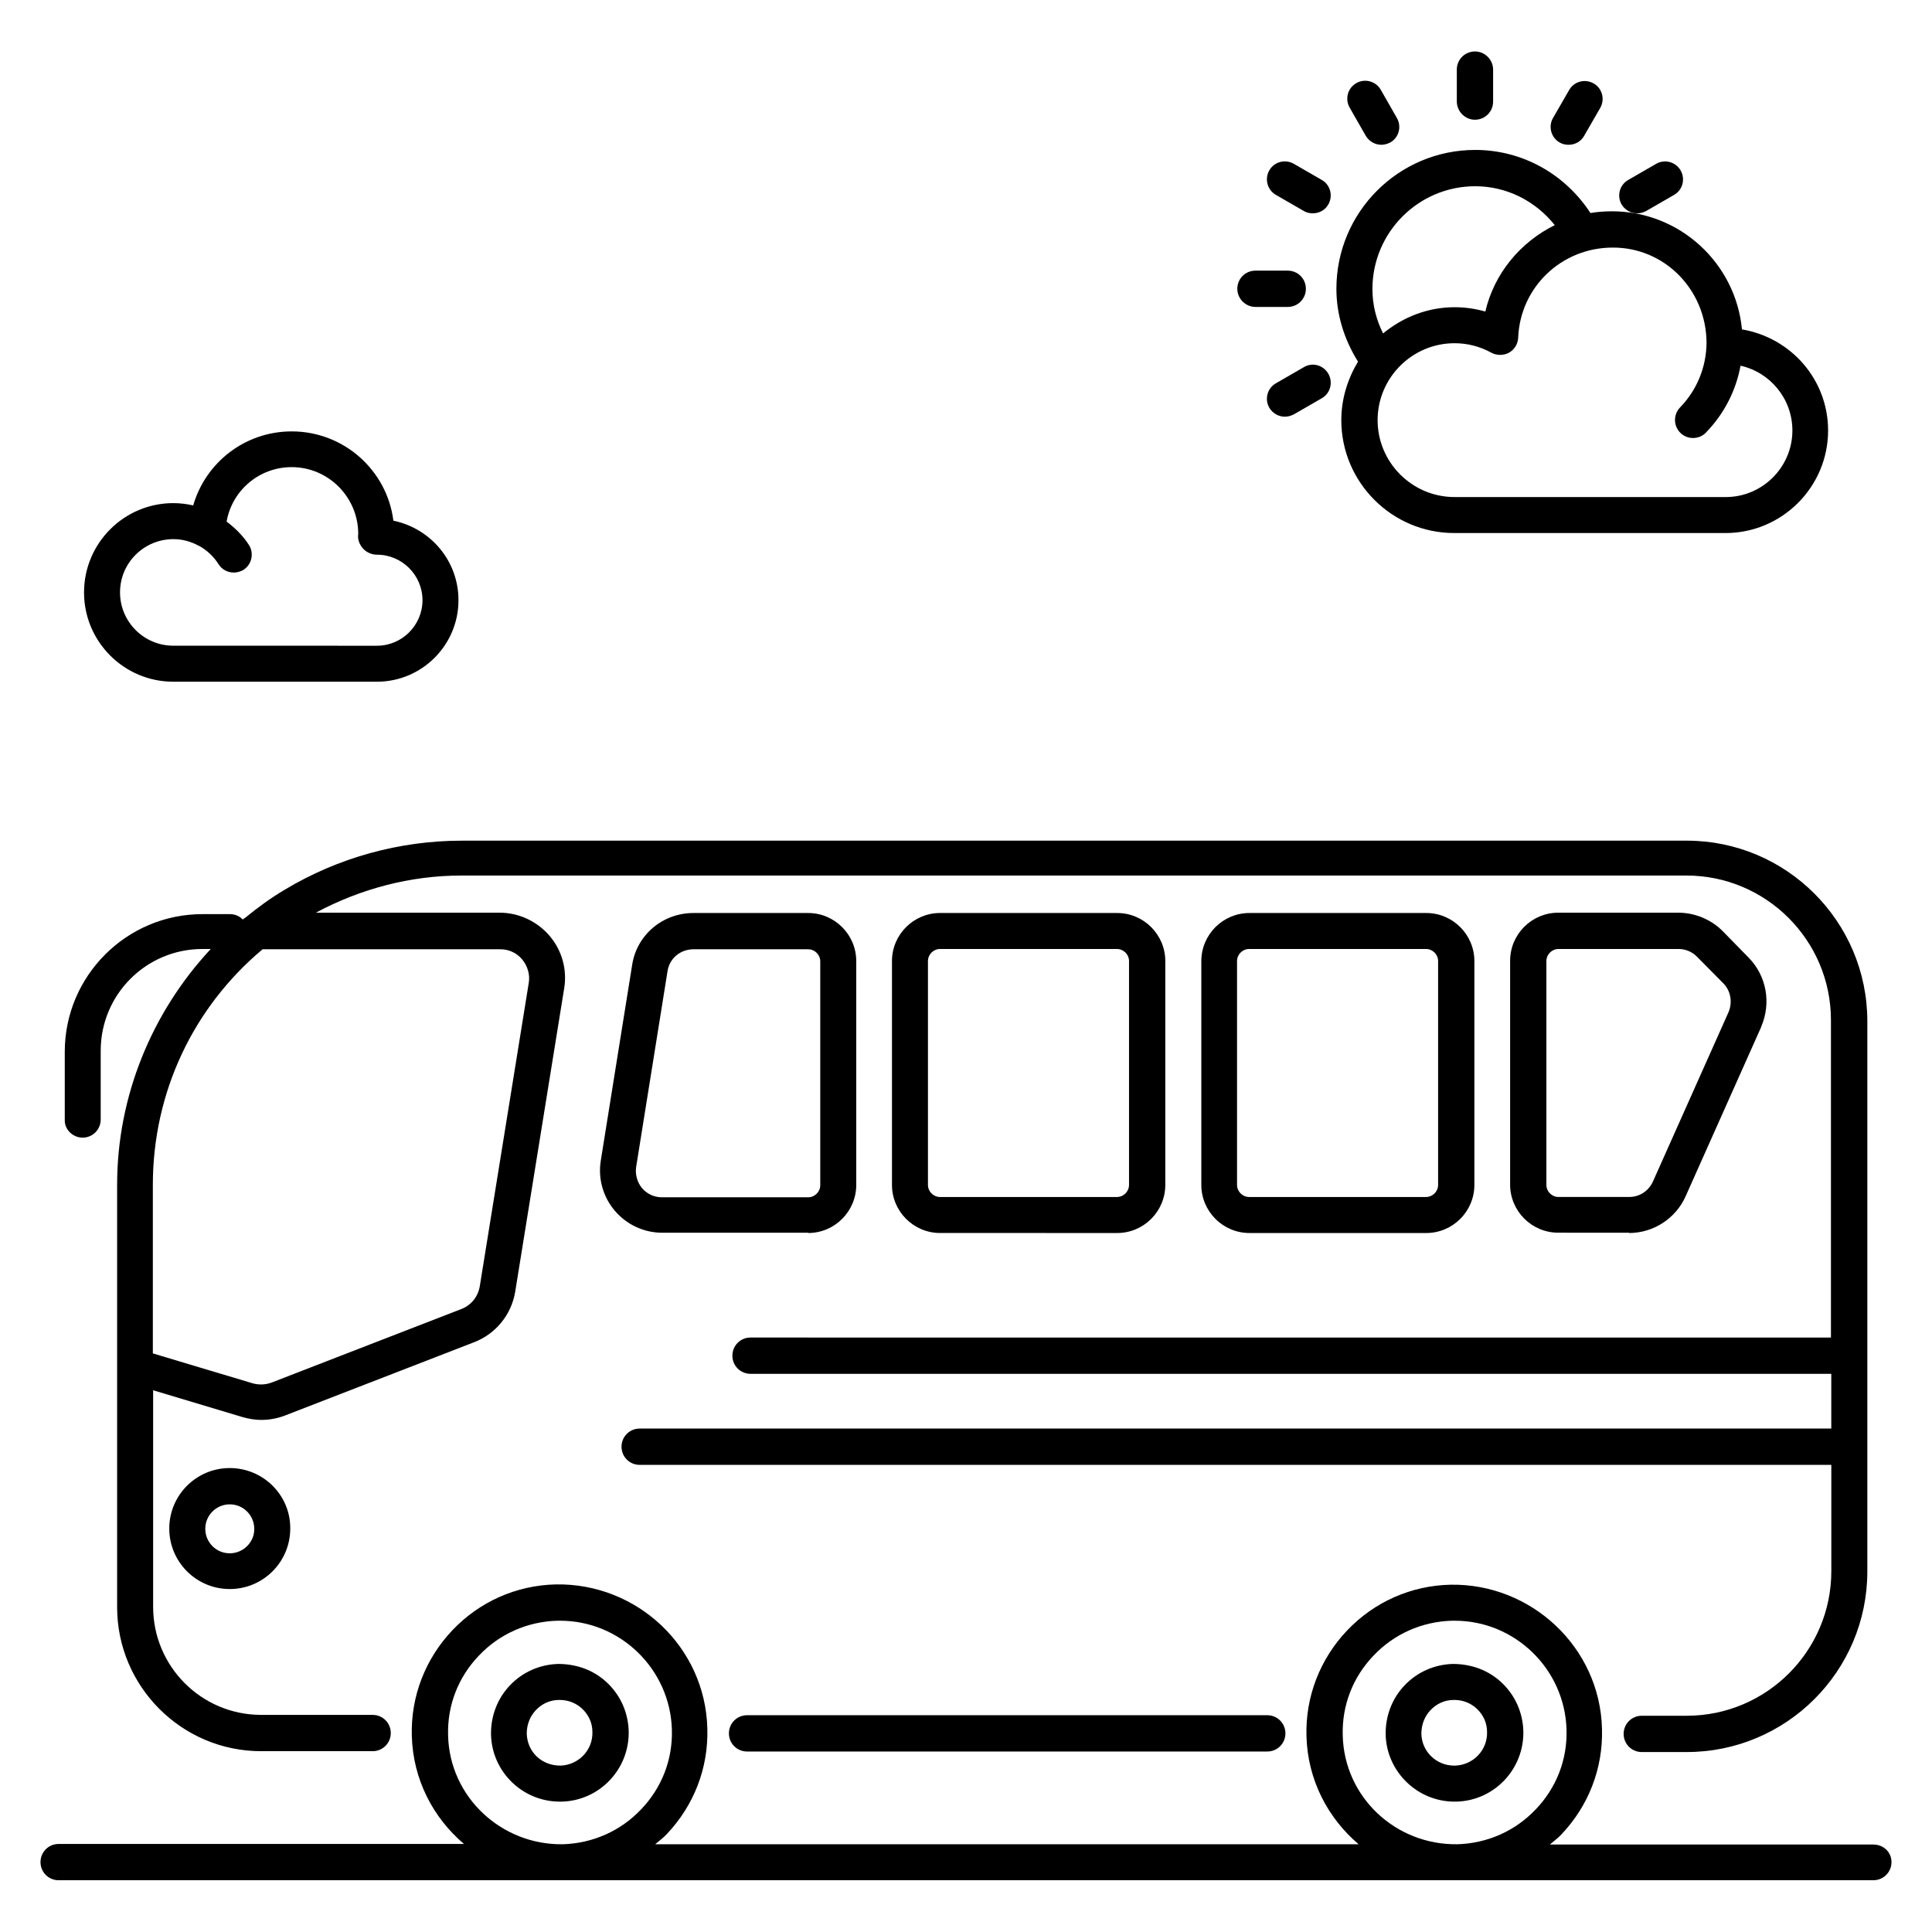
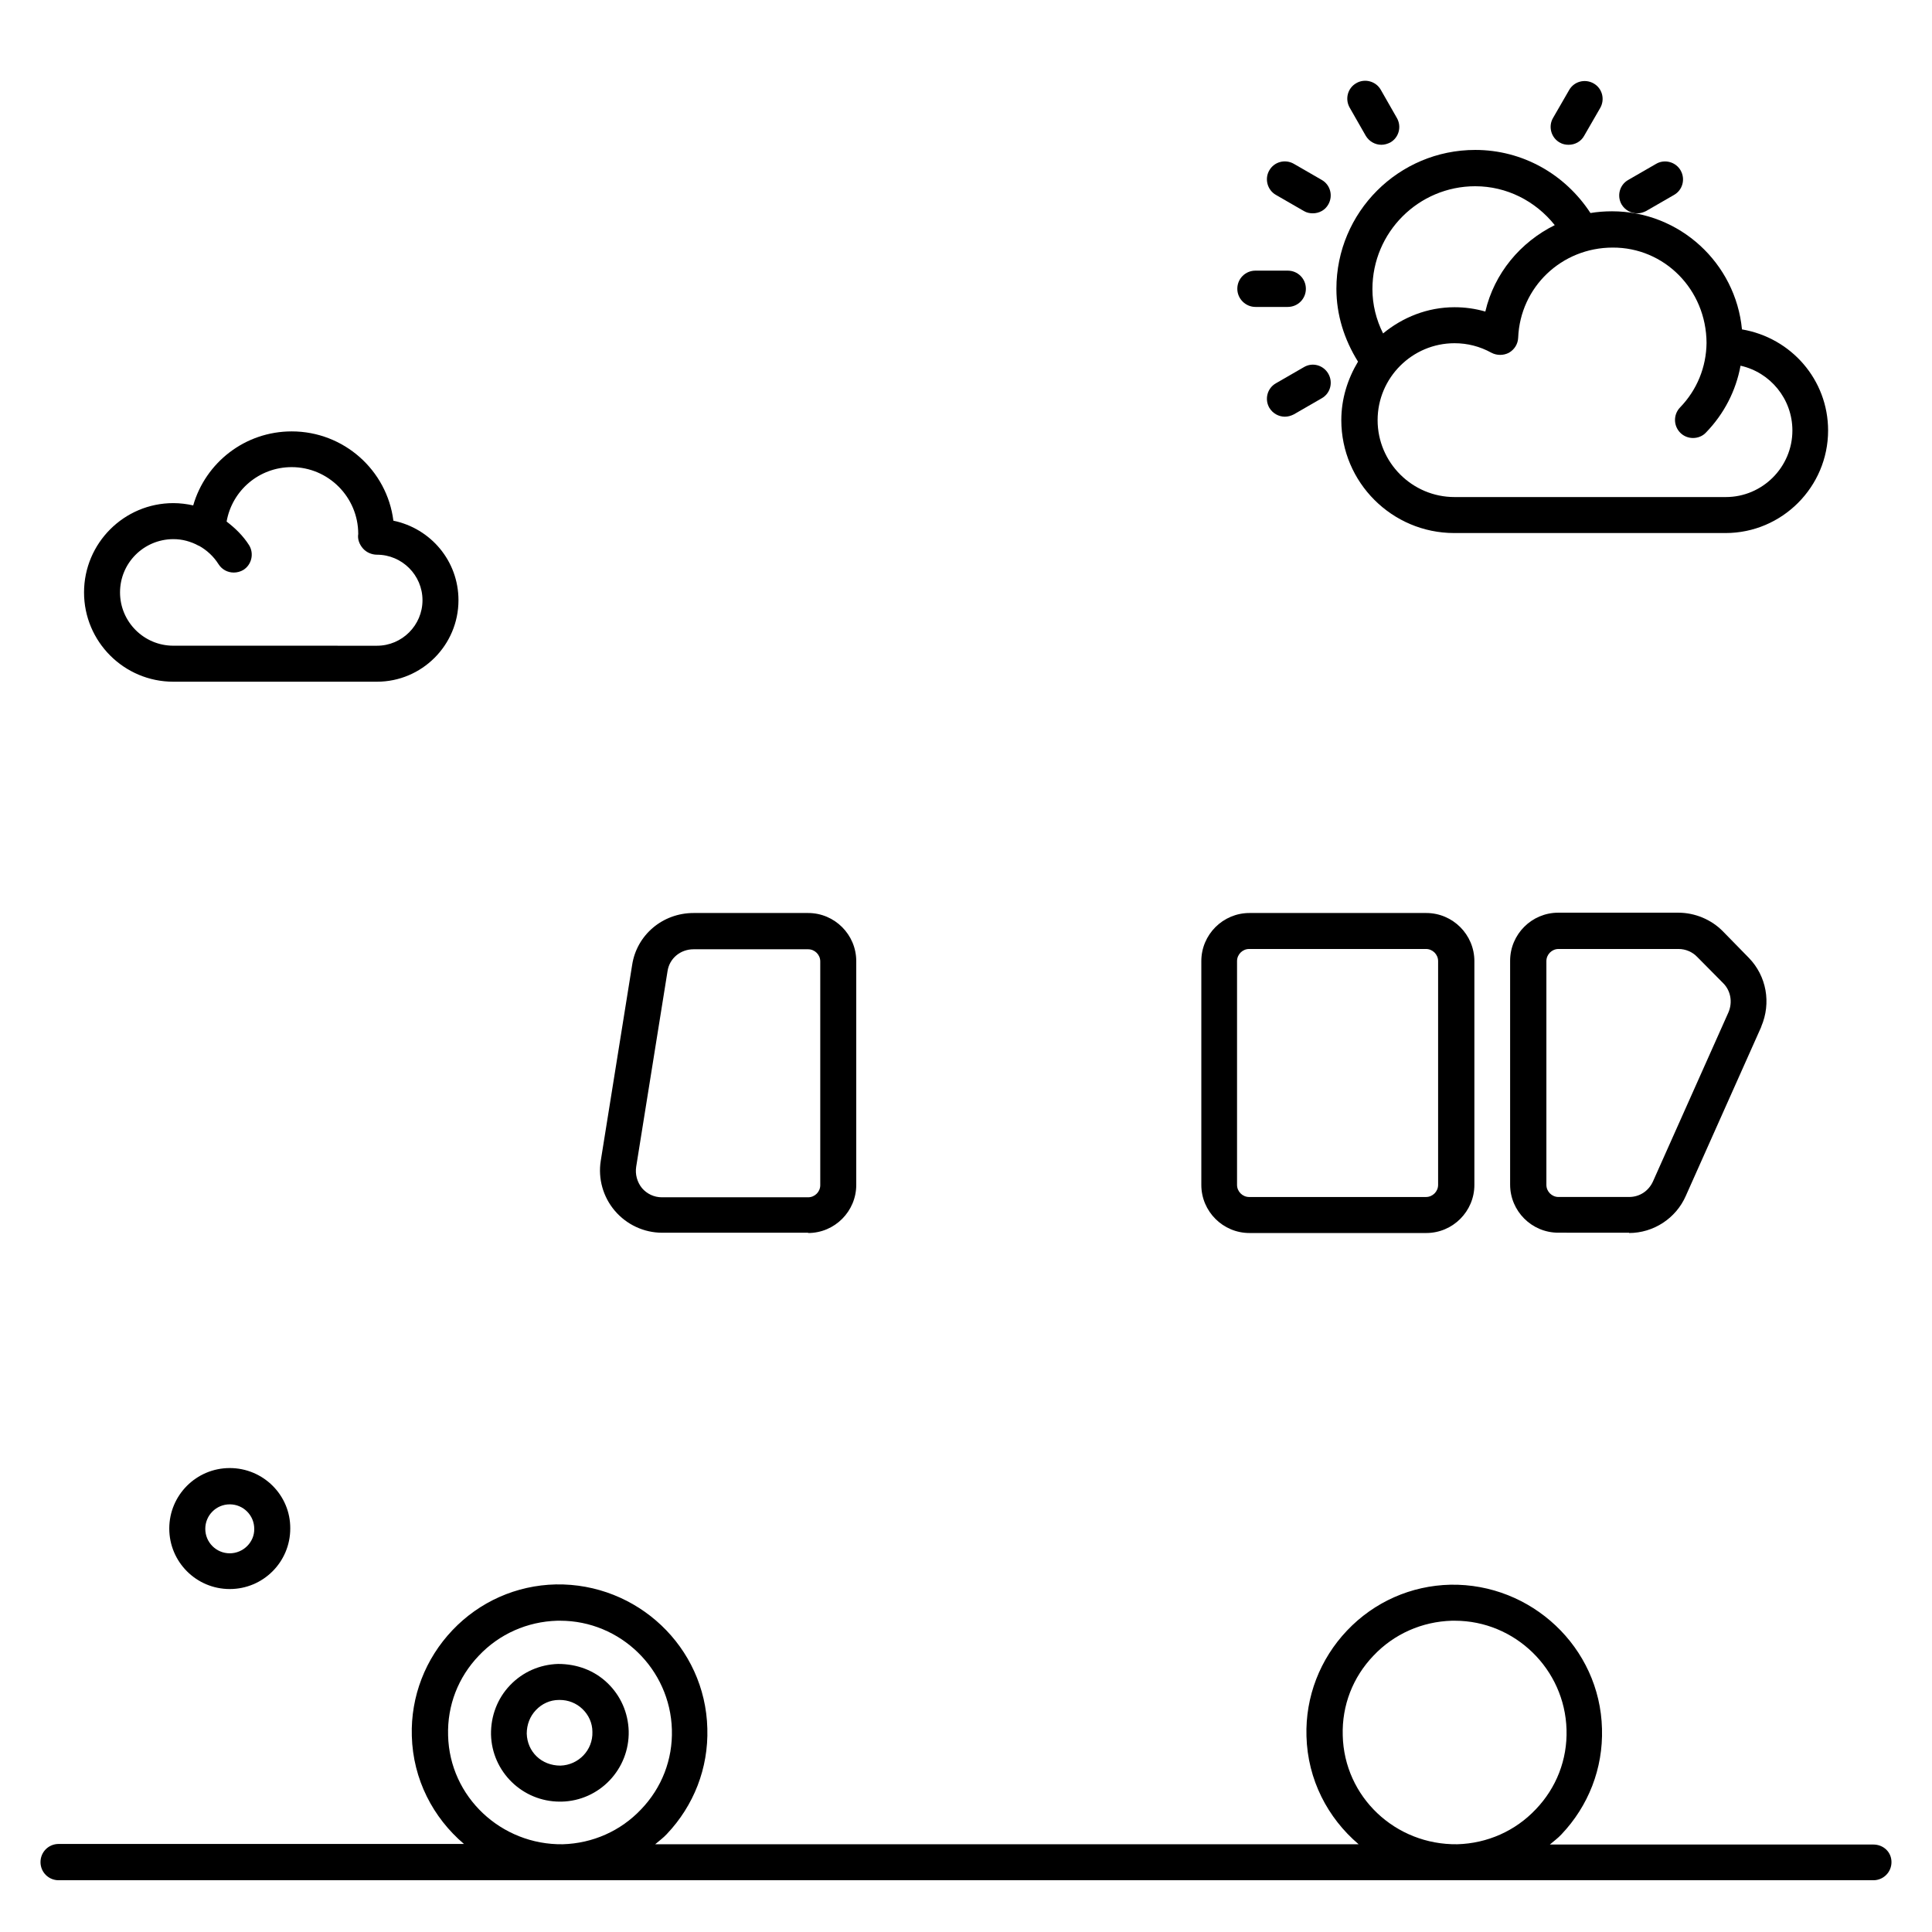
<svg xmlns="http://www.w3.org/2000/svg" fill="#000000" width="800px" height="800px" version="1.1" viewBox="144 144 512 512">
  <g>
    <path d="m358.17 470.76c7.023 0 12.746-5.727 12.746-12.746v-59.312c0-7.023-5.727-12.746-12.746-12.746h-30.383c-8.168 0-15.039 5.801-16.258 13.742l-8.32 51.906c-0.762 4.734 0.609 9.617 3.742 13.281 3.129 3.664 7.711 5.801 12.52 5.801l38.699-0.004zm-45.574-17.559 8.32-51.906c0.535-3.359 3.434-5.727 6.871-5.727h30.383c1.754 0 3.207 1.449 3.207 3.207v59.312c0 1.754-1.449 3.207-3.207 3.207h-38.777c-2.062 0-3.969-0.918-5.266-2.441-1.301-1.605-1.836-3.668-1.531-5.652z" />
-     <path d="m440.07 470.76c7.023 0 12.746-5.727 12.746-12.746v-59.312c0-7.023-5.727-12.746-12.746-12.746l-46.945-0.004c-7.023 0-12.746 5.727-12.746 12.746v59.312c0 7.023 5.727 12.746 12.746 12.746zm-50.152-12.75v-59.312c0-1.754 1.449-3.207 3.207-3.207h46.871c1.754 0 3.207 1.449 3.207 3.207v59.312c0 1.754-1.449 3.207-3.207 3.207h-46.871c-1.758 0-3.207-1.449-3.207-3.207z" />
    <path d="m521.98 470.76c7.023 0 12.746-5.727 12.746-12.746v-59.312c0-7.023-5.727-12.746-12.746-12.746h-46.871c-7.023 0-12.746 5.727-12.746 12.746v59.312c0 7.023 5.727 12.746 12.746 12.746zm-50.152-12.75v-59.312c0-1.754 1.449-3.207 3.207-3.207h46.871c1.754 0 3.207 1.449 3.207 3.207v59.312c0 1.754-1.449 3.207-3.207 3.207h-46.871c-1.754 0-3.207-1.449-3.207-3.207z" />
    <path d="m575.72 470.76c6.488 0 12.441-3.894 15.039-9.848l20-44.809v-0.078c2.672-6.258 1.375-13.359-3.281-18.168l-6.871-7.023c-3.055-3.129-7.406-4.961-11.832-4.961h-31.832c-7.023 0-12.746 5.727-12.746 12.746v59.312c0 7.023 5.727 12.746 12.746 12.746l18.777 0.004zm-21.91-12.75v-59.312c0-1.754 1.449-3.207 3.207-3.207h31.832c1.832 0 3.664 0.762 4.961 2.137l6.871 6.945c1.984 1.984 2.519 5.039 1.375 7.711l-20 44.809c-1.145 2.519-3.512 4.121-6.336 4.121h-18.703c-1.758 0.004-3.207-1.445-3.207-3.203z" />
    <path d="m204.89 533.05c-8.855 0-16.031 7.176-16.031 16.031s7.176 16.031 16.031 16.031 16.031-7.176 16.031-16.031c0.074-8.855-7.176-16.031-16.031-16.031zm0 22.594c-3.586 0-6.488-2.902-6.488-6.488s2.902-6.488 6.488-6.488c3.586 0 6.488 2.902 6.488 6.488 0.078 3.512-2.902 6.488-6.488 6.488z" />
    <path d="m292.37 621.45h0.457c10.078-0.23 18.016-8.625 17.785-18.703-0.152-4.887-2.137-9.391-5.648-12.746-3.512-3.359-8.09-5.039-13.055-5.039-4.887 0.152-9.391 2.137-12.746 5.648-3.359 3.512-5.113 8.168-5.039 13.055 0.23 9.848 8.32 17.785 18.246 17.785zm-6.336-24.273c1.602-1.68 3.742-2.672 6.106-2.672h0.23c2.215 0 4.352 0.84 5.953 2.367 1.68 1.602 2.672 3.742 2.672 6.106 0.152 4.809-3.664 8.777-8.473 8.93-5.039 0-8.777-3.664-8.93-8.473 0-2.367 0.836-4.578 2.441-6.258z" />
-     <path d="m529.46 621.45h0.457c10.078-0.23 18.016-8.625 17.785-18.703-0.152-4.887-2.137-9.391-5.648-12.746-3.512-3.359-8.09-5.039-13.055-5.039-4.887 0.152-9.391 2.137-12.746 5.648-3.359 3.512-5.113 8.168-5.039 13.055 0.234 9.848 8.398 17.785 18.246 17.785zm-6.336-24.273c1.602-1.68 3.742-2.672 6.106-2.672h0.23c2.215 0 4.352 0.84 5.953 2.367 1.68 1.602 2.672 3.742 2.672 6.106 0.152 4.809-3.664 8.777-8.473 8.93h-0.23c-4.734 0-8.625-3.742-8.703-8.473 0.004-2.367 0.844-4.578 2.445-6.258z" />
-     <path d="m165.88 445.49c2.672 0 4.809-2.137 4.809-4.809v-18.242c0-14.887 12.062-26.945 26.945-26.945h2.215c-15.648 16.793-24.809 39.082-24.809 62.441v111.98c0 20.992 17.098 38.168 38.168 38.168h29.543c2.672 0 4.809-2.137 4.809-4.809s-2.137-4.809-4.809-4.809l-29.543-0.004c-15.801 0-28.625-12.824-28.625-28.625v-57.402l23.664 7.098c1.602 0.457 3.281 0.762 4.961 0.762 2.137 0 4.273-0.383 6.258-1.145l50.227-19.465c5.727-2.215 9.848-7.328 10.84-13.359l12.977-80.379c0.84-5.039-0.609-10.152-3.894-13.969-3.281-3.816-8.09-6.106-13.207-6.106h-48.703c11.832-6.336 25.039-9.848 38.625-9.848h324.57c21.145 0 38.32 17.176 38.32 38.32v84.121l-286.32-0.004c-2.672 0-4.809 2.137-4.809 4.809s2.137 4.809 4.809 4.809h286.41v14.504l-315.79 0.004c-2.672 0-4.809 2.137-4.809 4.809s2.137 4.809 4.809 4.809h315.8v28.168c0 21.145-17.176 38.32-38.32 38.32h-11.91c-2.672 0-4.809 2.137-4.809 4.809 0 2.672 2.137 4.809 4.809 4.809h11.91c26.41 0 47.863-21.449 47.863-47.863v-145.8c0-26.41-21.449-47.863-47.863-47.863l-324.57 0.004c-16.566 0-32.824 4.504-46.945 12.977-3.742 2.215-7.176 4.734-10.535 7.481-0.23 0.152-0.457 0.23-0.609 0.457-0.84-0.918-2.062-1.449-3.434-1.449h-7.254c-20.152 0-36.488 16.41-36.488 36.488v18.242c0 2.367 2.137 4.504 4.731 4.504zm116.49-47.25c1.449 1.754 2.137 4.047 1.754 6.258l-12.977 80.379c-0.457 2.75-2.289 5.039-4.887 6.031l-50.227 19.465c-1.602 0.609-3.359 0.688-5.039 0.23l-26.488-7.938v-44.656c0-24.504 10.688-47.023 29.082-62.441h62.824c2.293-0.074 4.508 0.918 5.957 2.672z" />
    <path d="m640.45 632.82h-85.723c1.07-0.918 2.137-1.68 3.055-2.672 7.176-7.559 11.07-17.48 10.762-28.016-0.535-21.602-18.777-38.551-40.152-38.168-10.457 0.23-20.23 4.582-27.402 12.137-7.176 7.559-11.07 17.559-10.762 28.016 0.305 11.527 5.648 21.68 13.816 28.625h-186.41c1.07-0.918 2.137-1.68 3.055-2.672 7.176-7.559 11.07-17.48 10.762-28.016-0.535-21.602-18.625-38.551-40.152-38.168-10.457 0.23-20.23 4.582-27.402 12.137-7.176 7.559-11.07 17.559-10.762 28.016 0.305 11.527 5.648 21.68 13.816 28.625l-107.41 0.004c-2.672 0-4.809 2.137-4.809 4.809 0 2.672 2.137 4.809 4.809 4.809h480.91c2.672 0 4.809-2.137 4.809-4.809 0-2.672-2.137-4.656-4.809-4.656zm-140.61-28.93c-0.23-7.938 2.672-15.418 8.168-21.145 5.418-5.727 12.824-9.008 20.762-9.238h0.762c15.953 0 29.16 12.824 29.617 28.855 0.23 7.938-2.672 15.418-8.168 21.145-5.418 5.727-12.824 9.008-20.762 9.238-16.41 0.227-29.996-12.523-30.379-28.855zm-237.09 0c-0.23-7.938 2.672-15.418 8.168-21.145 5.418-5.727 12.824-9.008 20.762-9.238h0.762c15.953 0 29.16 12.824 29.617 28.855 0.23 7.938-2.672 15.418-8.168 21.145-5.418 5.727-12.824 9.008-20.762 9.238-16.258 0.227-30-12.523-30.379-28.855z" />
-     <path d="m534.88 175.73c2.672 0 4.809-2.137 4.809-4.809v-8.473c0-2.594-2.137-4.809-4.809-4.809-2.672 0-4.809 2.137-4.809 4.809v8.551c0.074 2.594 2.211 4.731 4.809 4.731z" />
    <path d="m505.95 180c0.918 1.527 2.519 2.367 4.121 2.367 0.84 0 1.602-0.23 2.367-0.609 2.289-1.297 3.055-4.199 1.754-6.488l-4.273-7.481c-1.297-2.289-4.273-3.055-6.488-1.754-2.289 1.297-3.055 4.199-1.754 6.488z" />
    <path d="m482.13 195.65 7.406 4.273c0.762 0.457 1.602 0.609 2.367 0.609 1.68 0 3.281-0.84 4.121-2.367 1.297-2.289 0.535-5.191-1.754-6.488l-7.406-4.273c-2.289-1.297-5.191-0.535-6.488 1.754-1.297 2.219-0.535 5.195 1.754 6.492z" />
    <path d="m476.71 225.34h8.551c2.672 0 4.809-2.137 4.809-4.809s-2.137-4.809-4.809-4.809h-8.551c-2.672 0-4.809 2.137-4.809 4.809s2.215 4.809 4.809 4.809z" />
    <path d="m489.54 241.3-7.406 4.273c-2.289 1.297-3.055 4.199-1.754 6.488 0.918 1.527 2.519 2.367 4.121 2.367 0.84 0 1.602-0.23 2.367-0.609l7.406-4.273c2.289-1.297 3.055-4.199 1.754-6.488-1.297-2.289-4.199-3.129-6.488-1.758z" />
    <path d="m577.86 200.54c0.84 0 1.602-0.23 2.367-0.609l7.406-4.273c2.289-1.297 3.055-4.199 1.754-6.488-1.297-2.289-4.273-3.055-6.488-1.754l-7.406 4.273c-2.289 1.297-3.055 4.199-1.754 6.488 0.914 1.523 2.516 2.363 4.121 2.363z" />
    <path d="m557.32 181.76c0.762 0.457 1.602 0.609 2.367 0.609 1.68 0 3.281-0.84 4.121-2.367l4.273-7.406c1.297-2.289 0.535-5.191-1.754-6.488-2.289-1.297-5.191-0.535-6.488 1.754l-4.273 7.406c-1.301 2.219-0.535 5.195 1.754 6.492z" />
    <path d="m499.46 255.34c0 16.488 13.434 29.922 29.922 29.922h71.906c14.961 0 27.176-12.215 27.176-27.176 0-13.434-9.77-24.578-22.824-26.793-1.68-17.559-16.488-31.297-34.426-31.297-1.984 0-3.894 0.152-5.727 0.457-6.793-10.383-18.09-16.719-30.535-16.719-20.305 0-36.793 16.488-36.793 36.793 0 6.871 2.062 13.434 5.727 19.312-2.746 4.586-4.426 9.852-4.426 15.5zm96.793-20.457c-0.078 6.414-2.519 12.441-7.023 17.098-1.832 1.91-1.754 4.887 0.078 6.719 0.918 0.918 2.137 1.375 3.359 1.375 1.223 0 2.519-0.457 3.434-1.449 4.809-4.961 7.938-11.07 9.16-17.711 7.863 1.754 13.742 8.777 13.742 17.176 0 9.695-7.938 17.633-17.633 17.633h-71.906c-11.223 0-20.383-9.16-20.383-20.383s9.16-20.383 20.383-20.383c3.434 0 6.719 0.84 9.77 2.519 1.449 0.762 3.207 0.762 4.656 0 1.449-0.84 2.367-2.289 2.441-3.969 0.535-13.434 11.527-23.895 25.039-23.895 13.664-0.074 24.809 11.07 24.883 25.27zm-61.297-41.527c8.32 0 15.953 3.894 21.07 10.305-9.082 4.504-16.031 12.746-18.398 22.902-2.672-0.762-5.344-1.145-8.168-1.145-7.176 0-13.742 2.672-18.93 6.945-1.832-3.664-2.824-7.633-2.824-11.754 0-15.039 12.215-27.254 27.25-27.254z" />
    <path d="m189.93 324.66h53.969c11.91 0 21.602-9.695 21.602-21.602 0-10.383-7.328-19.008-17.25-21.07-1.68-13.359-13.129-23.664-26.945-23.664-12.367 0-22.824 8.246-26.105 19.617-1.68-0.383-3.512-0.609-5.266-0.609-13.055 0-23.664 10.609-23.664 23.664-0.004 13.055 10.605 23.664 23.66 23.664zm-0.078-37.785c1.297 0 2.441 0.152 3.586 0.457 1.07 0.305 2.137 0.688 3.207 1.297h0.078c2.062 1.145 3.894 2.824 5.191 4.887 0.918 1.449 2.441 2.215 4.047 2.215 0.84 0 1.754-0.23 2.519-0.688 2.215-1.375 2.902-4.352 1.527-6.566-1.602-2.519-3.664-4.504-5.953-6.258 1.449-8.246 8.625-14.426 17.25-14.426 9.695 0 17.633 7.938 17.633 17.711-0.23 1.375 0.305 2.75 1.223 3.816 0.918 1.07 2.367 1.68 3.742 1.68 6.641 0 12.062 5.418 12.062 12.062 0 6.641-5.418 12.062-12.062 12.062l-53.973-0.008c-7.785 0-14.121-6.336-14.121-14.121 0-7.785 6.258-14.047 14.043-14.121z" />
-     <path d="m341.98 598.55c-2.672 0-4.809 2.137-4.809 4.809s2.137 4.809 4.809 4.809h137.86c2.672 0 4.809-2.137 4.809-4.809s-2.137-4.809-4.809-4.809z" />
  </g>
</svg>